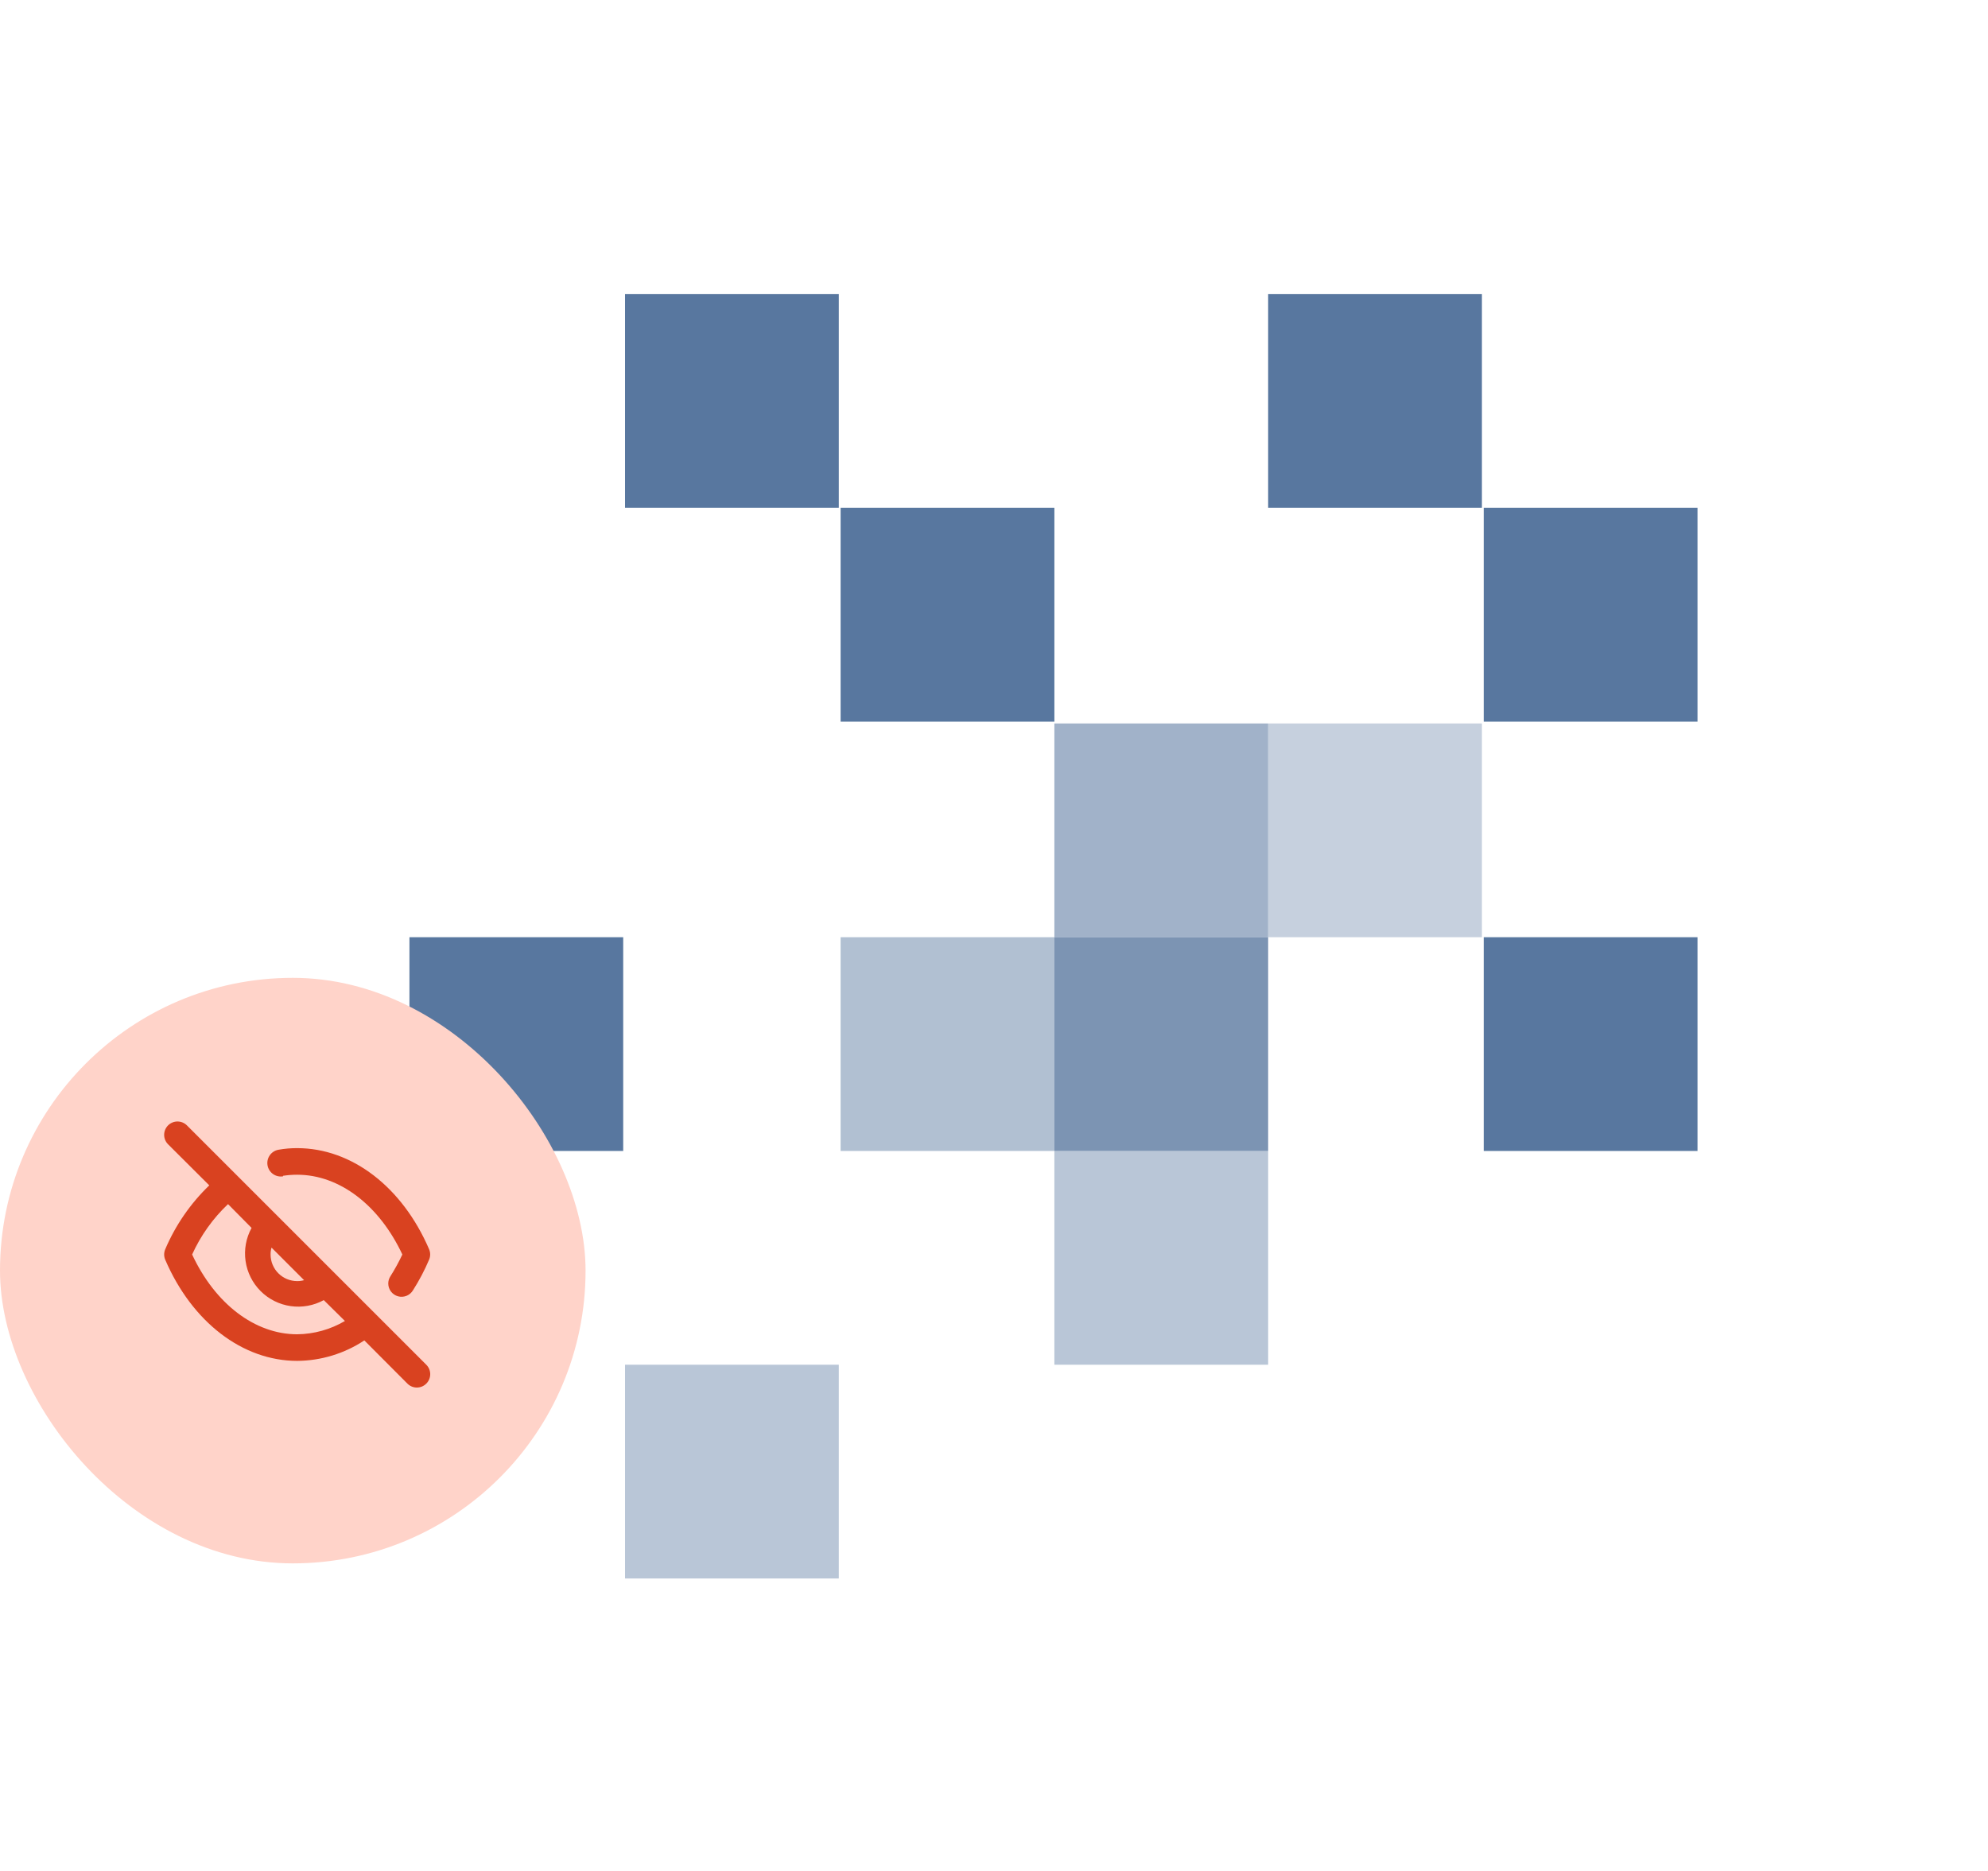
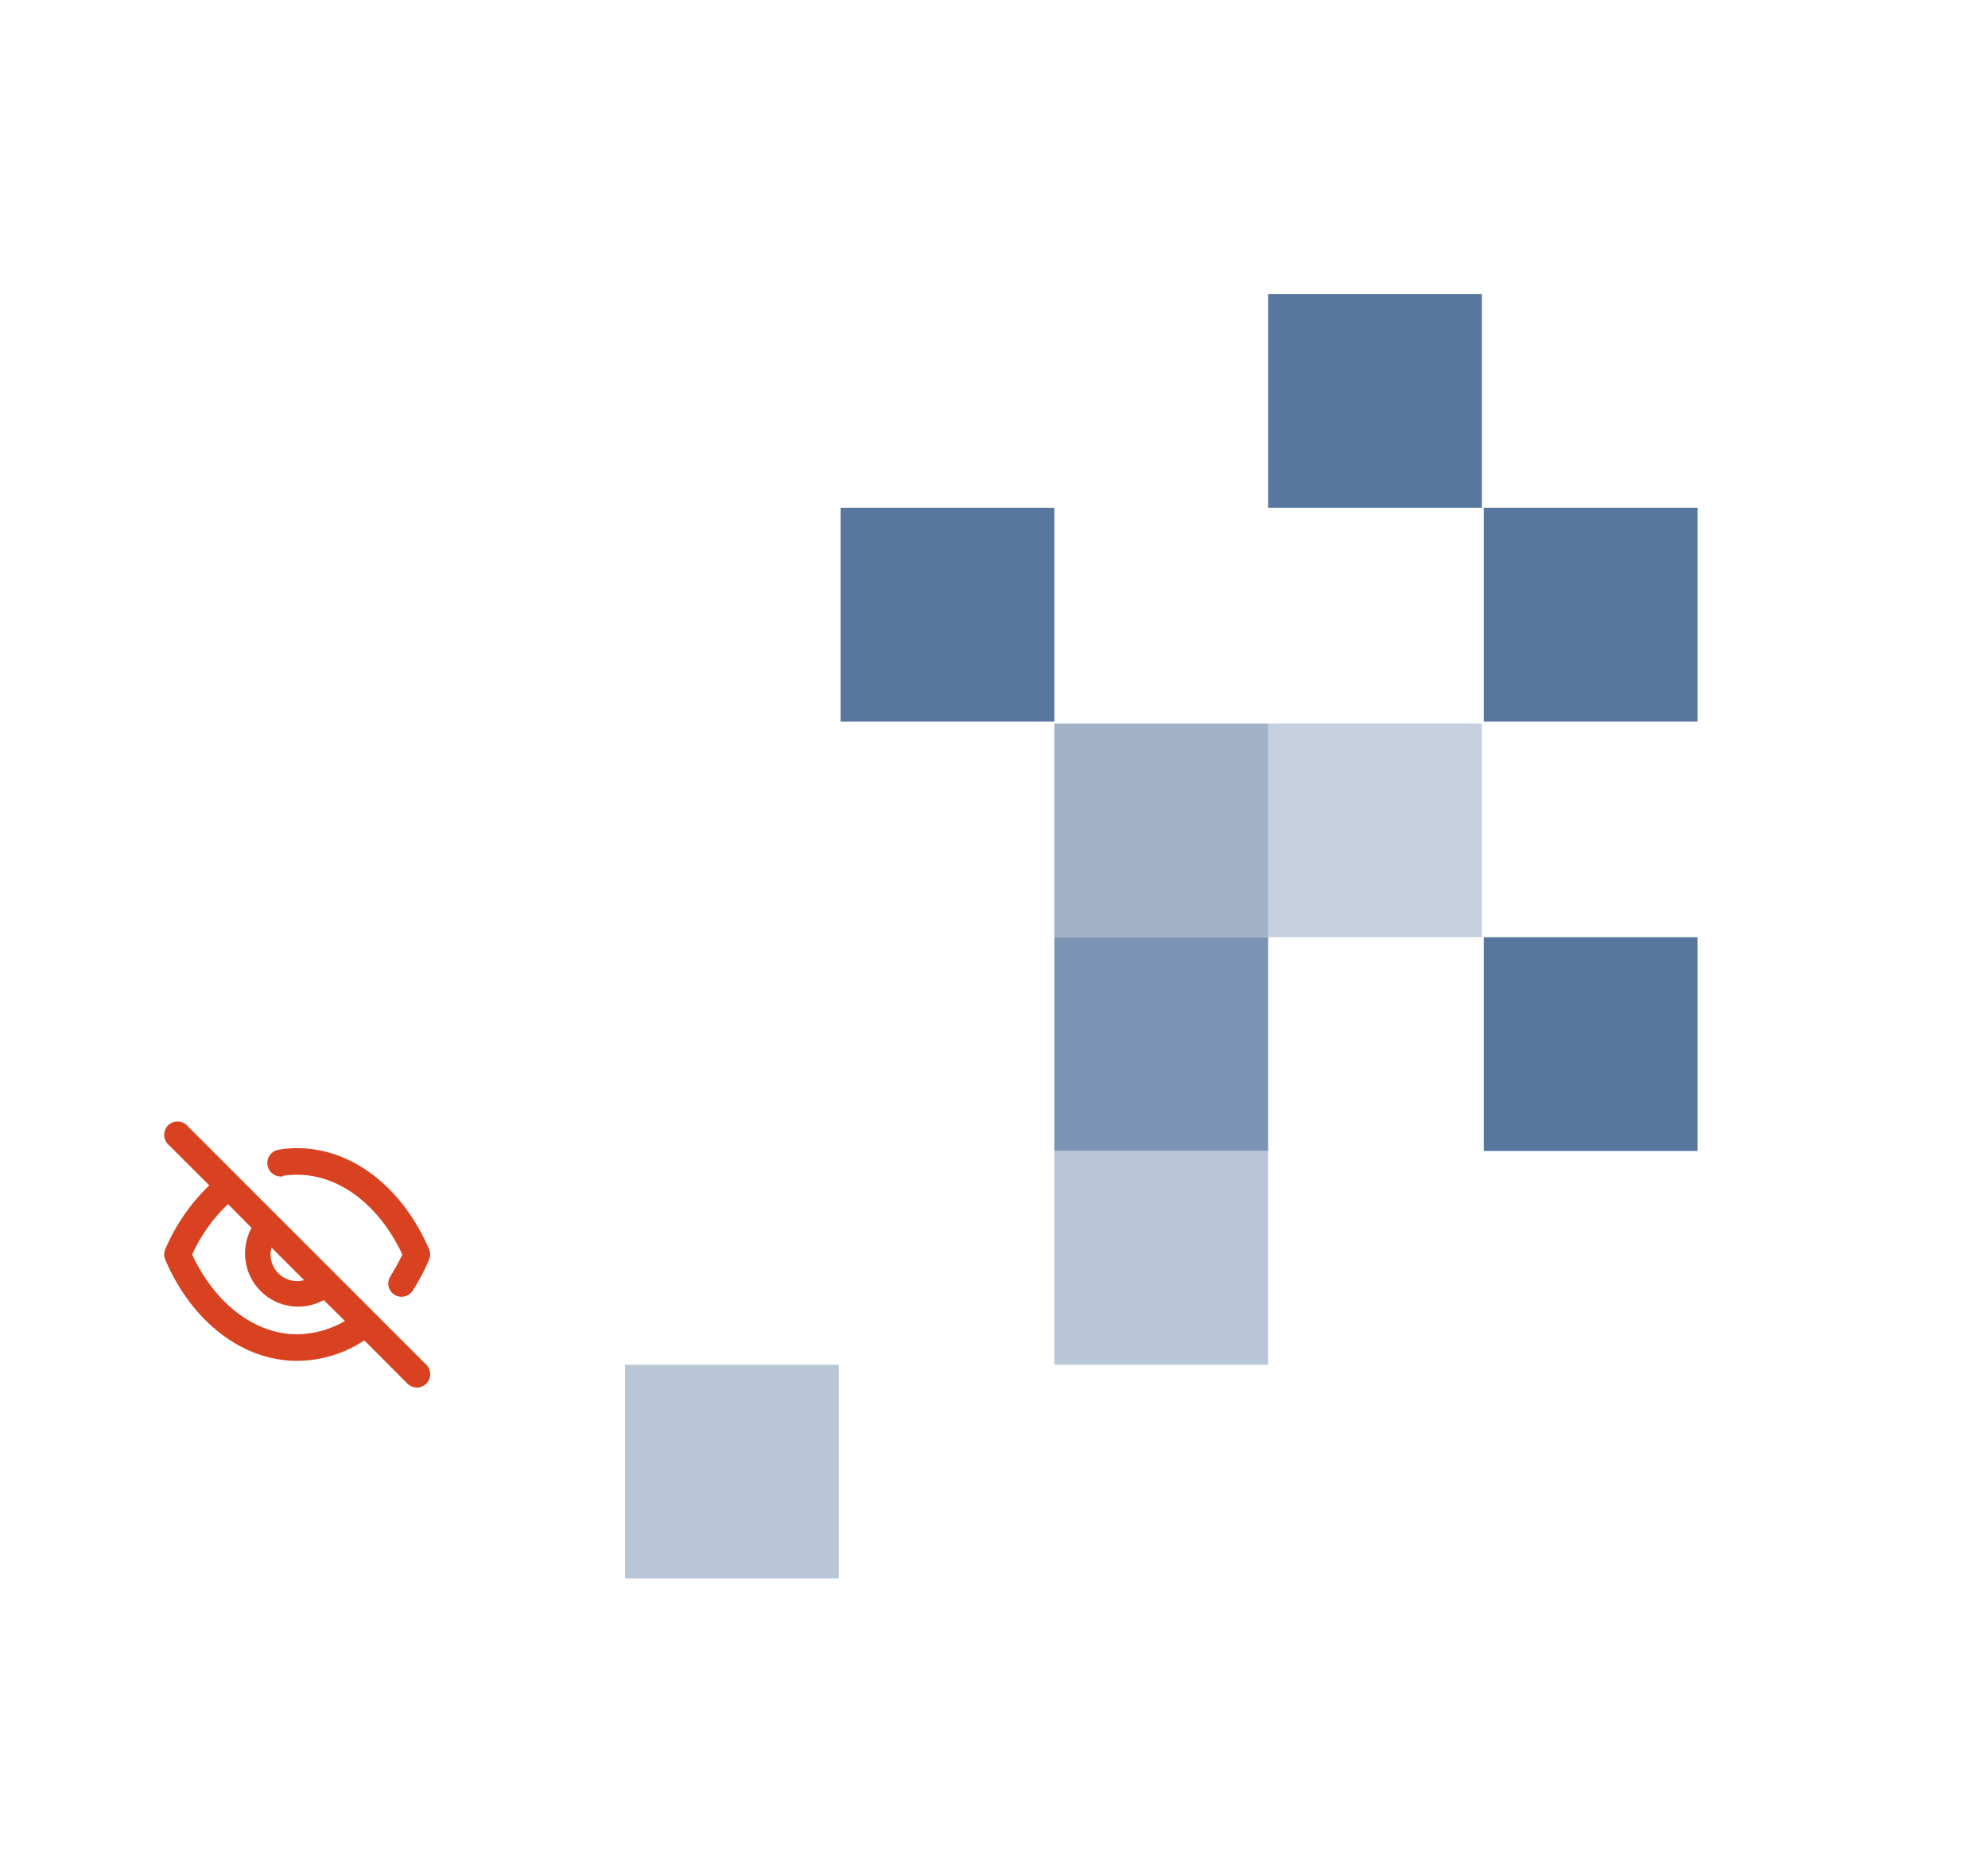
<svg xmlns="http://www.w3.org/2000/svg" width="679" height="639" viewBox="0 0 679 639" fill="none">
  <path opacity="0.559" d="M433.135 247.113H360.124V320.124H433.135V247.113Z" fill="#58779F" />
  <path d="M360.124 173.479H287.113V246.489H360.124V173.479Z" fill="#58779F" />
  <path d="M579.78 173.479H506.77V246.489H579.78V173.479Z" fill="#58779F" />
-   <path d="M212.854 320.124H139.844V393.135H212.854V320.124Z" fill="#58779F" />
  <path opacity="0.783" d="M433.135 320.124H360.124V393.135H433.135V320.124Z" fill="#58779F" />
-   <path opacity="0.461" d="M360.124 320.124H287.113V393.135H360.124V320.124Z" fill="#58779F" />
  <path d="M579.78 320.124H506.77V393.135H579.78V320.124Z" fill="#58779F" />
  <path opacity="0.415" d="M286.489 466.146H213.479V539.156H286.489V466.146Z" fill="#58779F" />
  <path opacity="0.415" d="M433.135 393.135H360.124V466.146H433.135V393.135Z" fill="#58779F" />
  <path opacity="0.341" d="M506.146 247.113H433.135V320.124H506.146V247.113Z" fill="#58779F" />
-   <path d="M286.489 100.468H213.479V173.479H286.489V100.468Z" fill="#58779F" />
  <path d="M506.146 100.468H433.135V173.479H506.146V100.468Z" fill="#58779F" />
-   <rect y="334" width="200" height="200" rx="100" fill="#FFD3C9" />
  <path d="M96.686 401.613C98.279 401.369 99.888 401.248 101.5 401.25C115.942 401.25 129.522 411.65 137.425 428.5C136.216 431.064 134.851 433.552 133.337 435.948C132.856 436.692 132.604 437.561 132.61 438.446C132.62 439.437 132.955 440.398 133.562 441.182C134.169 441.965 135.016 442.528 135.973 442.786C136.93 443.043 137.945 442.98 138.863 442.607C139.781 442.233 140.552 441.57 141.058 440.717C143.174 437.392 145.012 433.898 146.553 430.271C146.797 429.704 146.923 429.094 146.923 428.477C146.923 427.86 146.797 427.25 146.553 426.683C137.379 405.383 120.121 392.167 101.5 392.167C99.368 392.156 97.24 392.338 95.142 392.712C94.545 392.813 93.975 393.031 93.462 393.353C92.95 393.675 92.506 394.094 92.156 394.588C91.806 395.081 91.557 395.639 91.422 396.229C91.288 396.818 91.271 397.429 91.372 398.025C91.473 398.622 91.691 399.192 92.013 399.705C92.335 400.217 92.755 400.661 93.248 401.011C93.742 401.361 94.299 401.61 94.889 401.745C95.479 401.879 96.089 401.896 96.686 401.795V401.613ZM63.849 384.4C63.426 383.977 62.923 383.641 62.37 383.412C61.817 383.183 61.224 383.065 60.625 383.065C60.026 383.065 59.433 383.183 58.88 383.412C58.327 383.641 57.824 383.977 57.4 384.4C56.545 385.256 56.065 386.415 56.065 387.625C56.065 388.834 56.545 389.994 57.4 390.85L71.48 404.883C65.056 411.067 59.943 418.481 56.447 426.683C56.197 427.256 56.068 427.875 56.068 428.5C56.068 429.125 56.197 429.744 56.447 430.317C65.621 451.617 82.879 464.833 101.5 464.833C109.662 464.777 117.631 462.347 124.435 457.839L139.15 472.6C139.573 473.025 140.075 473.363 140.628 473.594C141.182 473.824 141.775 473.943 142.375 473.943C142.974 473.943 143.568 473.824 144.122 473.594C144.675 473.363 145.177 473.025 145.6 472.6C146.025 472.177 146.363 471.675 146.594 471.122C146.824 470.568 146.943 469.974 146.943 469.375C146.943 468.775 146.824 468.182 146.594 467.628C146.363 467.075 146.025 466.573 145.6 466.15L63.849 384.4ZM92.734 426.138L103.862 437.265C103.094 437.485 102.298 437.593 101.5 437.583C99.091 437.583 96.781 436.626 95.077 434.923C93.374 433.219 92.417 430.909 92.417 428.5C92.407 427.701 92.514 426.906 92.734 426.138ZM101.5 455.75C87.057 455.75 73.478 445.35 65.621 428.5C68.555 422.022 72.72 416.176 77.883 411.287L85.922 419.417C84.034 422.863 83.314 426.828 83.87 430.718C84.427 434.608 86.23 438.213 89.008 440.992C91.787 443.77 95.391 445.573 99.281 446.13C103.172 446.686 107.137 445.966 110.583 444.078L117.805 451.208C112.859 454.119 107.238 455.685 101.5 455.75Z" fill="#D94220" />
</svg>